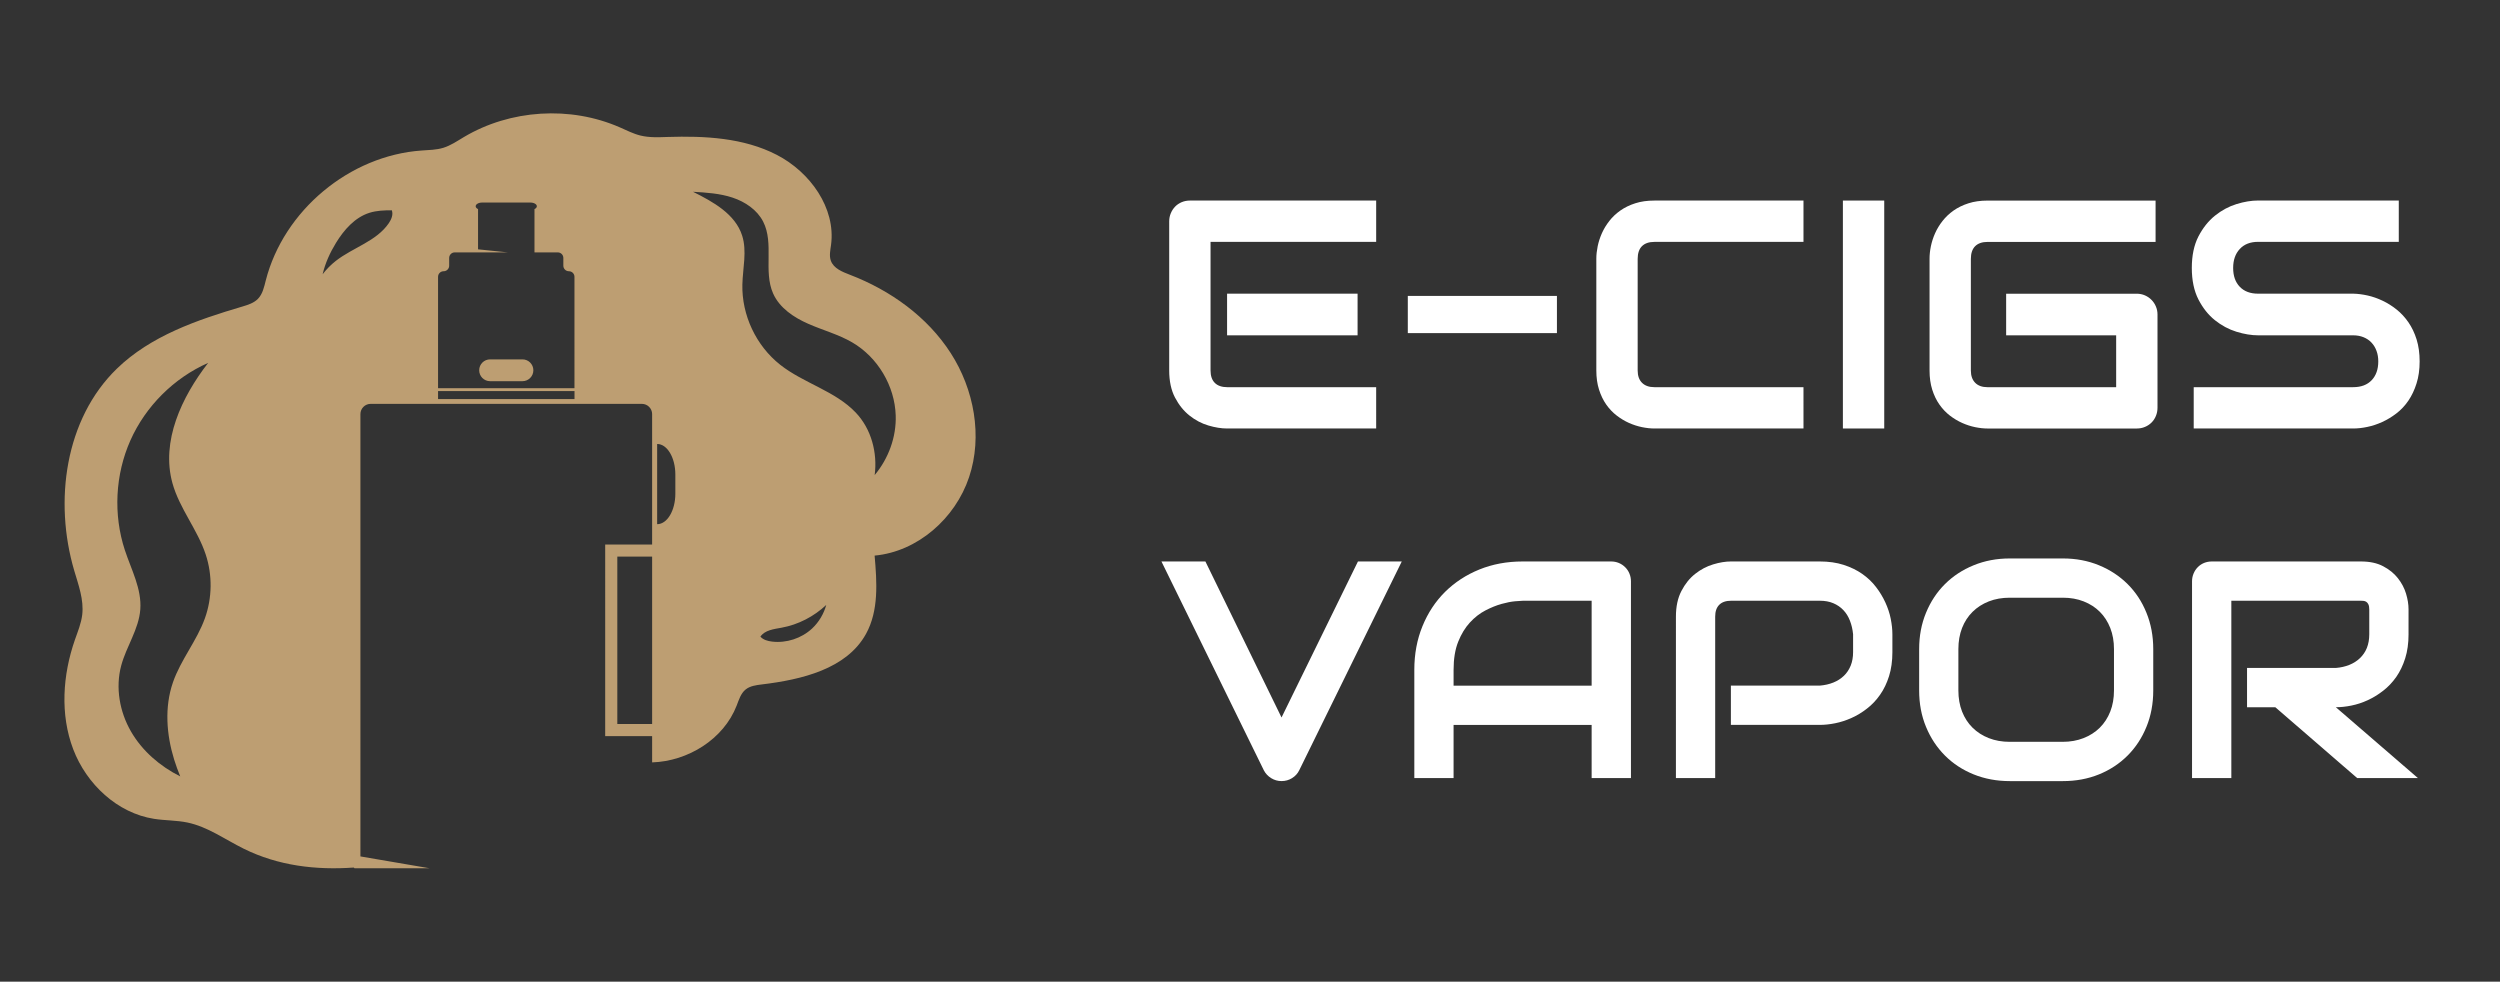
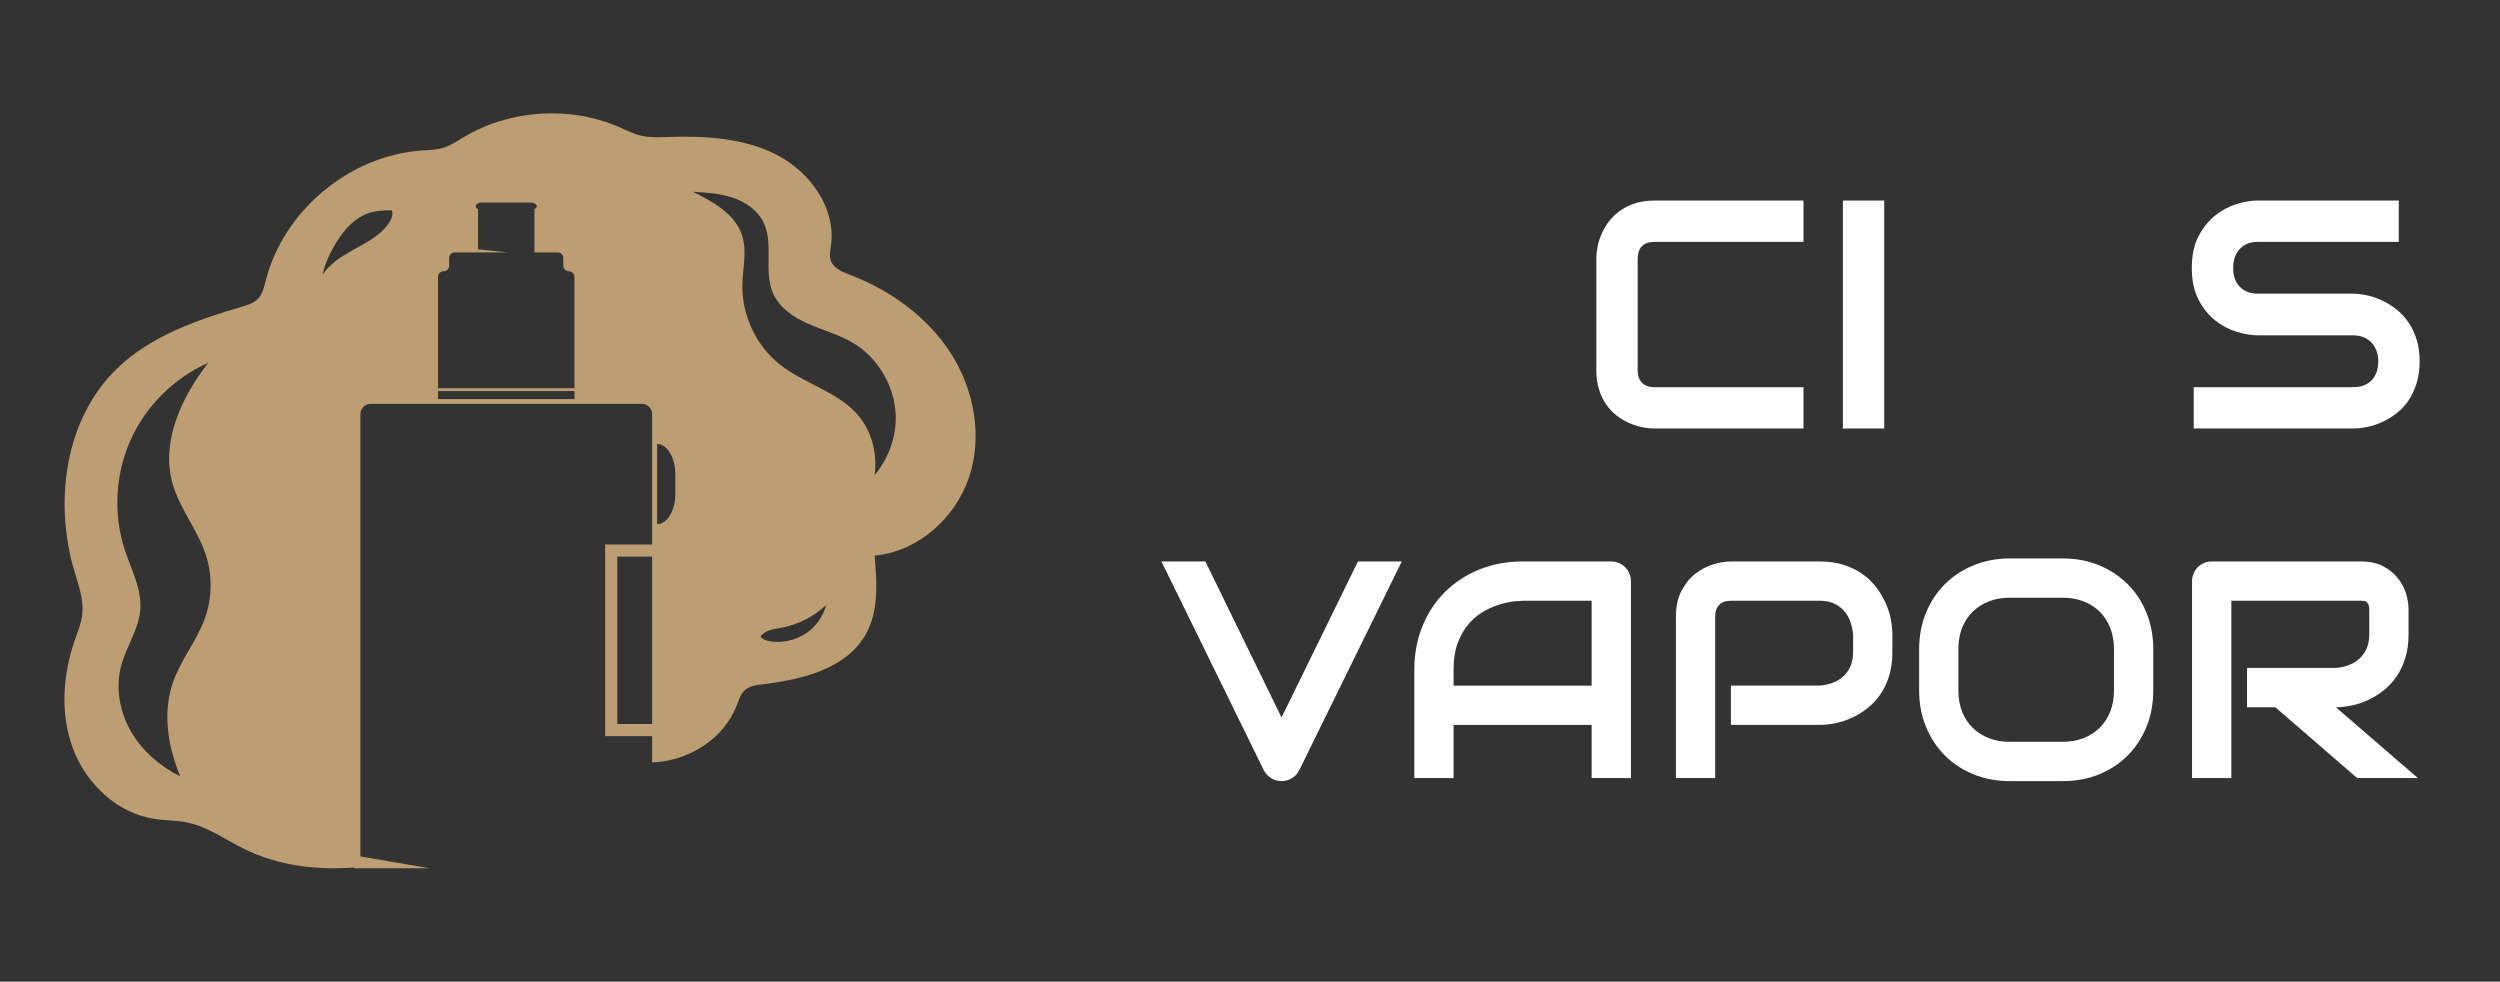
<svg xmlns="http://www.w3.org/2000/svg" version="1.1" id="Calque_1" x="0px" y="0px" width="169.979px" height="66.745px" viewBox="0 0 169.979 66.745" enable-background="new 0 0 169.979 66.745" xml:space="preserve">
  <rect x="0" y="0" width="169.979" height="66.745" fill="#333333" stroke="none" />
  <g>
    <g>
      <rect x="41.972" y="37.846" fill="none" width="2.367" height="11.379" />
-       <path fill="none" d="M44.681,30.186v5.454c0.683,0,1.237-0.928,1.237-2.075v-1.304C45.918,31.115,45.364,30.186,44.681,30.186z" />
-       <path fill="none" d="M38.684,18.442c-0.209,0-0.378-0.169-0.378-0.378v-0.527c0-0.208-0.169-0.377-0.378-0.377h-1.585v-2.943    c0.097-0.046,0.161-0.115,0.161-0.194c0-0.139-0.198-0.252-0.441-0.252h-3.278c-0.244,0-0.44,0.113-0.44,0.252    c0,0.079,0.063,0.148,0.161,0.194v2.735l2.027,0.208h-2.027H31.46h-0.542c-0.208,0-0.378,0.169-0.378,0.377v0.527    c0,0.209-0.169,0.378-0.378,0.378s-0.378,0.169-0.378,0.378v7.574h9.278V18.82C39.062,18.611,38.893,18.442,38.684,18.442z     M35.522,25.917h-2.199c-0.41,0-0.742-0.332-0.742-0.742c0-0.41,0.332-0.742,0.742-0.742h2.199c0.41,0,0.742,0.332,0.742,0.742    C36.264,25.585,35.932,25.917,35.522,25.917z" />
      <rect x="29.784" y="26.588" fill="none" width="9.278" height="0.544" />
      <path fill="#BD9E72" d="M64.642,24.008c-1.592-2.474-4.106-4.272-6.854-5.325c-0.518-0.199-1.108-0.432-1.296-0.954    c-0.123-0.34-0.036-0.716,0.012-1.075c0.336-2.517-1.43-4.957-3.686-6.123c-2.255-1.166-4.896-1.299-7.434-1.218    c-0.614,0.02-1.237,0.05-1.834-0.096c-0.49-0.12-0.942-0.354-1.404-0.556c-3.372-1.478-7.452-1.223-10.614,0.663    c-0.451,0.269-0.891,0.572-1.393,0.726c-0.474,0.145-0.977,0.149-1.471,0.184c-4.904,0.341-9.385,4.079-10.6,8.843    c-0.112,0.442-0.212,0.915-0.53,1.242c-0.283,0.29-0.69,0.414-1.078,0.529c-3.067,0.907-6.215,1.989-8.511,4.216    c-3.529,3.422-4.291,9.009-2.904,13.725c0.289,0.984,0.665,1.985,0.546,3.004c-0.069,0.588-0.3,1.142-0.495,1.7    c-0.836,2.393-1.02,5.08-0.118,7.449s2.997,4.344,5.502,4.733c0.748,0.116,1.515,0.095,2.257,0.248    c1.387,0.287,2.568,1.157,3.838,1.784c2.342,1.157,4.886,1.461,7.479,1.279l0.053,0.05h5.112l-4.714-0.807V28.157    c0-0.386,0.313-0.698,0.698-0.698h9.858h1.103c0.346,0,0.601,0,0.977,0h6.499c0.386,0,0.699,0.312,0.699,0.698v8.865h-3.191V50.05    h3.191v1.786c2.432-0.078,4.86-1.57,5.749-3.865c0.151-0.39,0.277-0.817,0.599-1.084c0.304-0.25,0.72-0.305,1.111-0.352    c2.711-0.327,5.764-1.046,7.083-3.436c0.876-1.587,0.743-3.517,0.585-5.323c2.929-0.271,5.488-2.534,6.421-5.326    C66.822,29.661,66.233,26.482,64.642,24.008z M13.931,42.04c-0.549,1.531-1.643,2.822-2.174,4.358    c-0.58,1.68-0.442,3.542,0.081,5.239c0.121,0.391,0.261,0.774,0.416,1.151c-1.373-0.687-2.586-1.729-3.351-3.058    C8.13,48.389,7.84,46.75,8.241,45.255c0.35-1.305,1.198-2.472,1.298-3.817c0.104-1.398-0.613-2.706-1.051-4.038    c-0.794-2.419-0.656-5.13,0.378-7.456c1.035-2.325,2.958-4.243,5.287-5.271c-1.809,2.333-3.216,5.335-2.428,8.179    c0.478,1.722,1.703,3.152,2.262,4.85C14.45,39.101,14.429,40.654,13.931,42.04z M26.432,15.179    c-0.838,1.225-2.429,1.647-3.599,2.559c-0.336,0.263-0.638,0.57-0.897,0.909c0.174-0.752,0.506-1.478,0.912-2.139    c0.544-0.885,1.279-1.725,2.27-2.039c0.489-0.155,1.01-0.172,1.522-0.171C26.749,14.592,26.61,14.92,26.432,15.179z     M39.062,27.132h-9.278v-0.544h9.278V27.132z M39.062,26.394h-9.278V18.82c0-0.209,0.169-0.378,0.378-0.378    s0.378-0.169,0.378-0.378v-0.527c0-0.208,0.169-0.377,0.378-0.377h0.542h1.043h2.027l-2.027-0.208v-2.735    c-0.097-0.046-0.161-0.115-0.161-0.194c0-0.139,0.197-0.252,0.44-0.252h3.278c0.244,0,0.441,0.113,0.441,0.252    c0,0.079-0.063,0.148-0.161,0.194v2.943h1.585c0.208,0,0.378,0.169,0.378,0.377v0.527c0,0.209,0.169,0.378,0.378,0.378    c0.208,0,0.378,0.169,0.378,0.378V26.394z M44.339,49.225h-2.367V37.846h2.367V49.225z M45.918,33.565    c0,1.147-0.554,2.075-1.237,2.075v-5.454c0.683,0,1.237,0.929,1.237,2.075V33.565z M55.216,42.733    c-0.723,0.672-1.75,1.008-2.73,0.889c-0.289-0.035-0.593-0.118-0.785-0.337c0.303-0.444,0.916-0.511,1.445-0.608    c1.133-0.207,2.193-0.76,3.033-1.546C56.01,41.738,55.678,42.302,55.216,42.733z M59.47,32.302    c0.199-1.522-0.226-3.136-1.289-4.253c-1.4-1.472-3.536-1.99-5.133-3.247c-1.638-1.29-2.621-3.374-2.573-5.459    c0.026-1.117,0.325-2.266-0.017-3.33c-0.468-1.46-1.967-2.289-3.34-2.974c0.906,0.054,1.824,0.11,2.686,0.396    c0.861,0.285,1.675,0.831,2.087,1.639c0.753,1.477,0.001,3.365,0.674,4.879c0.438,0.987,1.409,1.633,2.398,2.067    s2.049,0.716,2.982,1.261c1.738,1.015,2.893,2.959,2.956,4.97C60.948,29.716,60.41,31.18,59.47,32.302z" />
-       <path fill="#BD9E72" d="M35.522,24.434h-2.199c-0.41,0-0.742,0.332-0.742,0.742c0,0.41,0.332,0.742,0.742,0.742h2.199    c0.41,0,0.742-0.332,0.742-0.742C36.264,24.766,35.932,24.434,35.522,24.434z" />
    </g>
    <g>
      <g>
-         <path fill="#FFFFFF" d="M93.568,29.134H83.431c-0.39,0-0.815-0.068-1.276-0.205c-0.461-0.137-0.888-0.363-1.281-0.676     c-0.393-0.313-0.721-0.72-0.983-1.221c-0.263-0.501-0.395-1.115-0.395-1.843V15.052c0-0.195,0.036-0.378,0.108-0.551     c0.072-0.173,0.171-0.325,0.297-0.455c0.126-0.129,0.276-0.23,0.449-0.302c0.173-0.072,0.36-0.108,0.562-0.108h12.656v2.81     H82.307v8.745c0,0.367,0.096,0.648,0.291,0.843c0.194,0.194,0.479,0.292,0.854,0.292h10.116V29.134z M92.304,22.801h-8.873     v-2.832h8.873V22.801z" />
-         <path fill="#FFFFFF" d="M105.858,22.649H95.719v-2.529h10.139V22.649z" />
+         <path fill="#FFFFFF" d="M105.858,22.649H95.719v-2.529V22.649z" />
        <path fill="#FFFFFF" d="M122.622,29.134h-10.139c-0.26,0-0.539-0.03-0.838-0.091s-0.594-0.157-0.887-0.286     c-0.291-0.13-0.57-0.298-0.836-0.503c-0.268-0.205-0.504-0.454-0.709-0.745c-0.205-0.292-0.369-0.63-0.492-1.017     c-0.123-0.385-0.184-0.819-0.184-1.302v-7.61c0-0.259,0.031-0.538,0.092-0.837c0.061-0.299,0.158-0.595,0.287-0.886     c0.129-0.292,0.299-0.571,0.508-0.837c0.207-0.267,0.459-0.503,0.75-0.708c0.293-0.205,0.629-0.369,1.012-0.491     c0.381-0.123,0.814-0.184,1.297-0.184h10.139v2.81h-10.139c-0.367,0-0.648,0.098-0.844,0.292     c-0.193,0.194-0.291,0.483-0.291,0.864v7.588c0,0.36,0.098,0.639,0.297,0.837s0.479,0.297,0.838,0.297h10.139V29.134z" />
        <path fill="#FFFFFF" d="M128.112,29.134h-2.811V13.636h2.811V29.134z" />
-         <path fill="#FFFFFF" d="M146.692,27.718c0,0.202-0.037,0.39-0.109,0.563c-0.07,0.173-0.17,0.323-0.297,0.449     s-0.275,0.226-0.449,0.297c-0.172,0.073-0.359,0.108-0.561,0.108h-10.139c-0.26,0-0.539-0.03-0.838-0.091     s-0.596-0.157-0.885-0.286c-0.293-0.13-0.572-0.298-0.84-0.503c-0.266-0.205-0.502-0.454-0.707-0.745     c-0.207-0.292-0.369-0.63-0.492-1.017c-0.121-0.385-0.182-0.819-0.182-1.302v-7.61c0-0.259,0.029-0.538,0.09-0.837     c0.063-0.299,0.156-0.595,0.287-0.886c0.129-0.292,0.299-0.571,0.508-0.837s0.459-0.503,0.75-0.708     c0.293-0.205,0.629-0.369,1.012-0.491c0.381-0.123,0.814-0.184,1.297-0.184h11.424v2.81h-11.424     c-0.367,0-0.648,0.098-0.844,0.292c-0.193,0.194-0.291,0.483-0.291,0.864v7.588c0,0.36,0.1,0.639,0.297,0.837     s0.477,0.297,0.838,0.297h8.744v-3.524h-7.48v-2.832h8.875c0.201,0,0.389,0.038,0.561,0.113c0.174,0.076,0.322,0.179,0.449,0.309     c0.127,0.129,0.227,0.279,0.297,0.448c0.072,0.169,0.109,0.351,0.109,0.546V27.718z" />
        <path fill="#FFFFFF" d="M164.515,24.573c0,0.555-0.07,1.054-0.211,1.497c-0.139,0.443-0.324,0.834-0.555,1.173     c-0.232,0.339-0.502,0.627-0.813,0.865s-0.631,0.432-0.963,0.583c-0.33,0.151-0.668,0.264-1.01,0.335     c-0.342,0.073-0.664,0.108-0.967,0.108h-10.842v-2.81h10.842c0.541,0,0.961-0.159,1.26-0.476     c0.299-0.317,0.447-0.742,0.447-1.276c0-0.259-0.039-0.497-0.119-0.713c-0.078-0.216-0.191-0.404-0.34-0.562     c-0.148-0.159-0.328-0.281-0.541-0.368c-0.211-0.086-0.447-0.13-0.707-0.13h-6.463c-0.455,0-0.945-0.081-1.471-0.243     c-0.525-0.162-1.014-0.423-1.465-0.784c-0.451-0.36-0.824-0.832-1.125-1.416c-0.297-0.584-0.447-1.297-0.447-2.14     c0-0.843,0.15-1.555,0.447-2.135c0.301-0.58,0.674-1.052,1.125-1.416c0.451-0.363,0.939-0.626,1.465-0.789     c0.525-0.162,1.016-0.243,1.471-0.243h9.564v2.81h-9.564c-0.535,0-0.949,0.163-1.248,0.487c-0.301,0.324-0.449,0.753-0.449,1.287     c0,0.54,0.148,0.967,0.449,1.28c0.299,0.313,0.713,0.47,1.248,0.47h6.463h0.021c0.303,0.007,0.623,0.049,0.963,0.124     c0.338,0.076,0.674,0.193,1.01,0.352c0.334,0.158,0.654,0.358,0.957,0.6c0.303,0.241,0.57,0.531,0.805,0.87     c0.234,0.339,0.42,0.729,0.557,1.167C164.446,23.521,164.515,24.019,164.515,24.573z" />
      </g>
      <g>
        <path fill="#FFFFFF" d="M95.309,38.175l-6.975,14.203c-0.108,0.221-0.271,0.396-0.487,0.53c-0.216,0.133-0.454,0.199-0.714,0.199     c-0.254,0-0.488-0.066-0.703-0.199c-0.216-0.134-0.383-0.31-0.498-0.53l-6.964-14.203h2.989l5.176,10.608l5.196-10.608H95.309z" />
        <path fill="#FFFFFF" d="M110.89,52.903h-2.672v-3.615h-9.387v3.615h-2.669v-7.364c0-1.074,0.185-2.063,0.555-2.967     c0.369-0.905,0.883-1.682,1.539-2.333c0.658-0.649,1.435-1.156,2.332-1.52c0.896-0.362,1.876-0.544,2.937-0.544h6.018     c0.188,0,0.361,0.034,0.525,0.102c0.164,0.069,0.307,0.166,0.43,0.289c0.125,0.122,0.221,0.267,0.289,0.431     c0.068,0.165,0.104,0.339,0.104,0.523V52.903z M98.831,46.618h9.387v-5.771h-4.693c-0.082,0-0.256,0.012-0.518,0.035     c-0.264,0.024-0.57,0.084-0.914,0.179c-0.348,0.097-0.71,0.244-1.094,0.442s-0.736,0.473-1.059,0.823     c-0.321,0.349-0.586,0.784-0.796,1.308c-0.209,0.524-0.313,1.16-0.313,1.905V46.618z" />
        <path fill="#FFFFFF" d="M128.667,44.337c0,0.609-0.076,1.153-0.227,1.634c-0.15,0.478-0.354,0.902-0.611,1.268     c-0.256,0.367-0.553,0.68-0.889,0.939c-0.334,0.262-0.686,0.474-1.051,0.637c-0.367,0.165-0.736,0.285-1.109,0.36     c-0.375,0.076-0.725,0.112-1.053,0.112h-6.041v-2.67h6.041c0.34-0.027,0.65-0.098,0.928-0.211     c0.277-0.112,0.516-0.265,0.715-0.457c0.199-0.19,0.352-0.423,0.463-0.693c0.109-0.271,0.162-0.577,0.162-0.919v-1.212     c-0.033-0.335-0.105-0.644-0.215-0.924c-0.109-0.281-0.258-0.521-0.447-0.719c-0.188-0.199-0.414-0.354-0.682-0.468     s-0.576-0.169-0.924-0.169h-6.02c-0.355,0-0.627,0.091-0.811,0.276c-0.186,0.185-0.277,0.452-0.277,0.802v10.979h-2.67V41.924     c0-0.686,0.125-1.268,0.375-1.746c0.248-0.479,0.561-0.867,0.934-1.16c0.373-0.296,0.779-0.51,1.217-0.643     c0.438-0.134,0.842-0.2,1.211-0.2h6.041c0.602,0,1.143,0.077,1.621,0.23c0.48,0.154,0.902,0.36,1.27,0.616     c0.365,0.258,0.678,0.554,0.934,0.89c0.258,0.334,0.469,0.686,0.637,1.052c0.168,0.367,0.291,0.735,0.365,1.109     c0.074,0.373,0.113,0.725,0.113,1.053V44.337z" />
        <path fill="#FFFFFF" d="M146.403,46.946c0,0.897-0.154,1.722-0.463,2.475c-0.307,0.754-0.734,1.404-1.283,1.952     c-0.547,0.548-1.195,0.974-1.945,1.279c-0.75,0.304-1.566,0.456-2.449,0.456h-3.615c-0.883,0-1.701-0.152-2.455-0.456     c-0.754-0.306-1.404-0.731-1.951-1.279s-0.979-1.198-1.289-1.952c-0.313-0.753-0.467-1.577-0.467-2.475v-2.814     c0-0.889,0.154-1.713,0.467-2.47c0.311-0.756,0.742-1.407,1.289-1.951s1.197-0.971,1.951-1.278     c0.754-0.309,1.572-0.463,2.455-0.463h3.615c0.883,0,1.699,0.154,2.449,0.463c0.75,0.308,1.398,0.734,1.945,1.278     c0.549,0.544,0.977,1.195,1.283,1.951c0.309,0.757,0.463,1.581,0.463,2.47V46.946z M143.733,44.131     c0-0.526-0.084-1.003-0.252-1.432c-0.168-0.428-0.404-0.795-0.709-1.1s-0.67-0.54-1.1-0.709c-0.426-0.168-0.896-0.251-1.41-0.251     h-3.615c-0.521,0-0.996,0.083-1.424,0.251c-0.428,0.169-0.795,0.404-1.104,0.709s-0.547,0.672-0.715,1.1     c-0.166,0.429-0.25,0.905-0.25,1.432v2.814c0,0.528,0.084,1.006,0.25,1.433c0.168,0.428,0.406,0.795,0.715,1.1     c0.309,0.304,0.676,0.541,1.104,0.708c0.428,0.168,0.902,0.252,1.424,0.252h3.594c0.52,0,0.994-0.084,1.422-0.252     c0.428-0.167,0.797-0.404,1.105-0.708c0.307-0.305,0.545-0.672,0.713-1.1c0.168-0.427,0.252-0.904,0.252-1.433V44.131z" />
        <path fill="#FFFFFF" d="M163.761,43.125c0,0.609-0.076,1.154-0.227,1.633c-0.15,0.479-0.354,0.902-0.609,1.269     c-0.258,0.366-0.555,0.68-0.891,0.939c-0.336,0.261-0.686,0.475-1.051,0.643c-0.367,0.168-0.736,0.289-1.111,0.364     c-0.371,0.075-0.723,0.113-1.053,0.113l5.578,4.816h-4.129l-5.566-4.816h-1.922v-2.671h6.039c0.336-0.027,0.643-0.098,0.922-0.21     c0.277-0.113,0.516-0.265,0.717-0.458c0.201-0.191,0.359-0.422,0.469-0.692c0.107-0.271,0.164-0.58,0.164-0.93v-1.685     c0-0.149-0.02-0.265-0.059-0.344c-0.037-0.079-0.084-0.137-0.143-0.175c-0.059-0.037-0.119-0.061-0.186-0.066     c-0.064-0.007-0.123-0.01-0.178-0.01h-8.813v12.057h-2.672V39.52c0-0.185,0.035-0.358,0.104-0.523     c0.068-0.164,0.162-0.309,0.283-0.431c0.119-0.123,0.262-0.22,0.426-0.289c0.164-0.067,0.342-0.102,0.533-0.102h10.139     c0.594,0,1.098,0.107,1.508,0.324c0.412,0.216,0.744,0.485,1.002,0.812c0.256,0.324,0.441,0.676,0.555,1.051     c0.113,0.377,0.17,0.73,0.17,1.06V43.125z" />
      </g>
    </g>
  </g>
</svg>